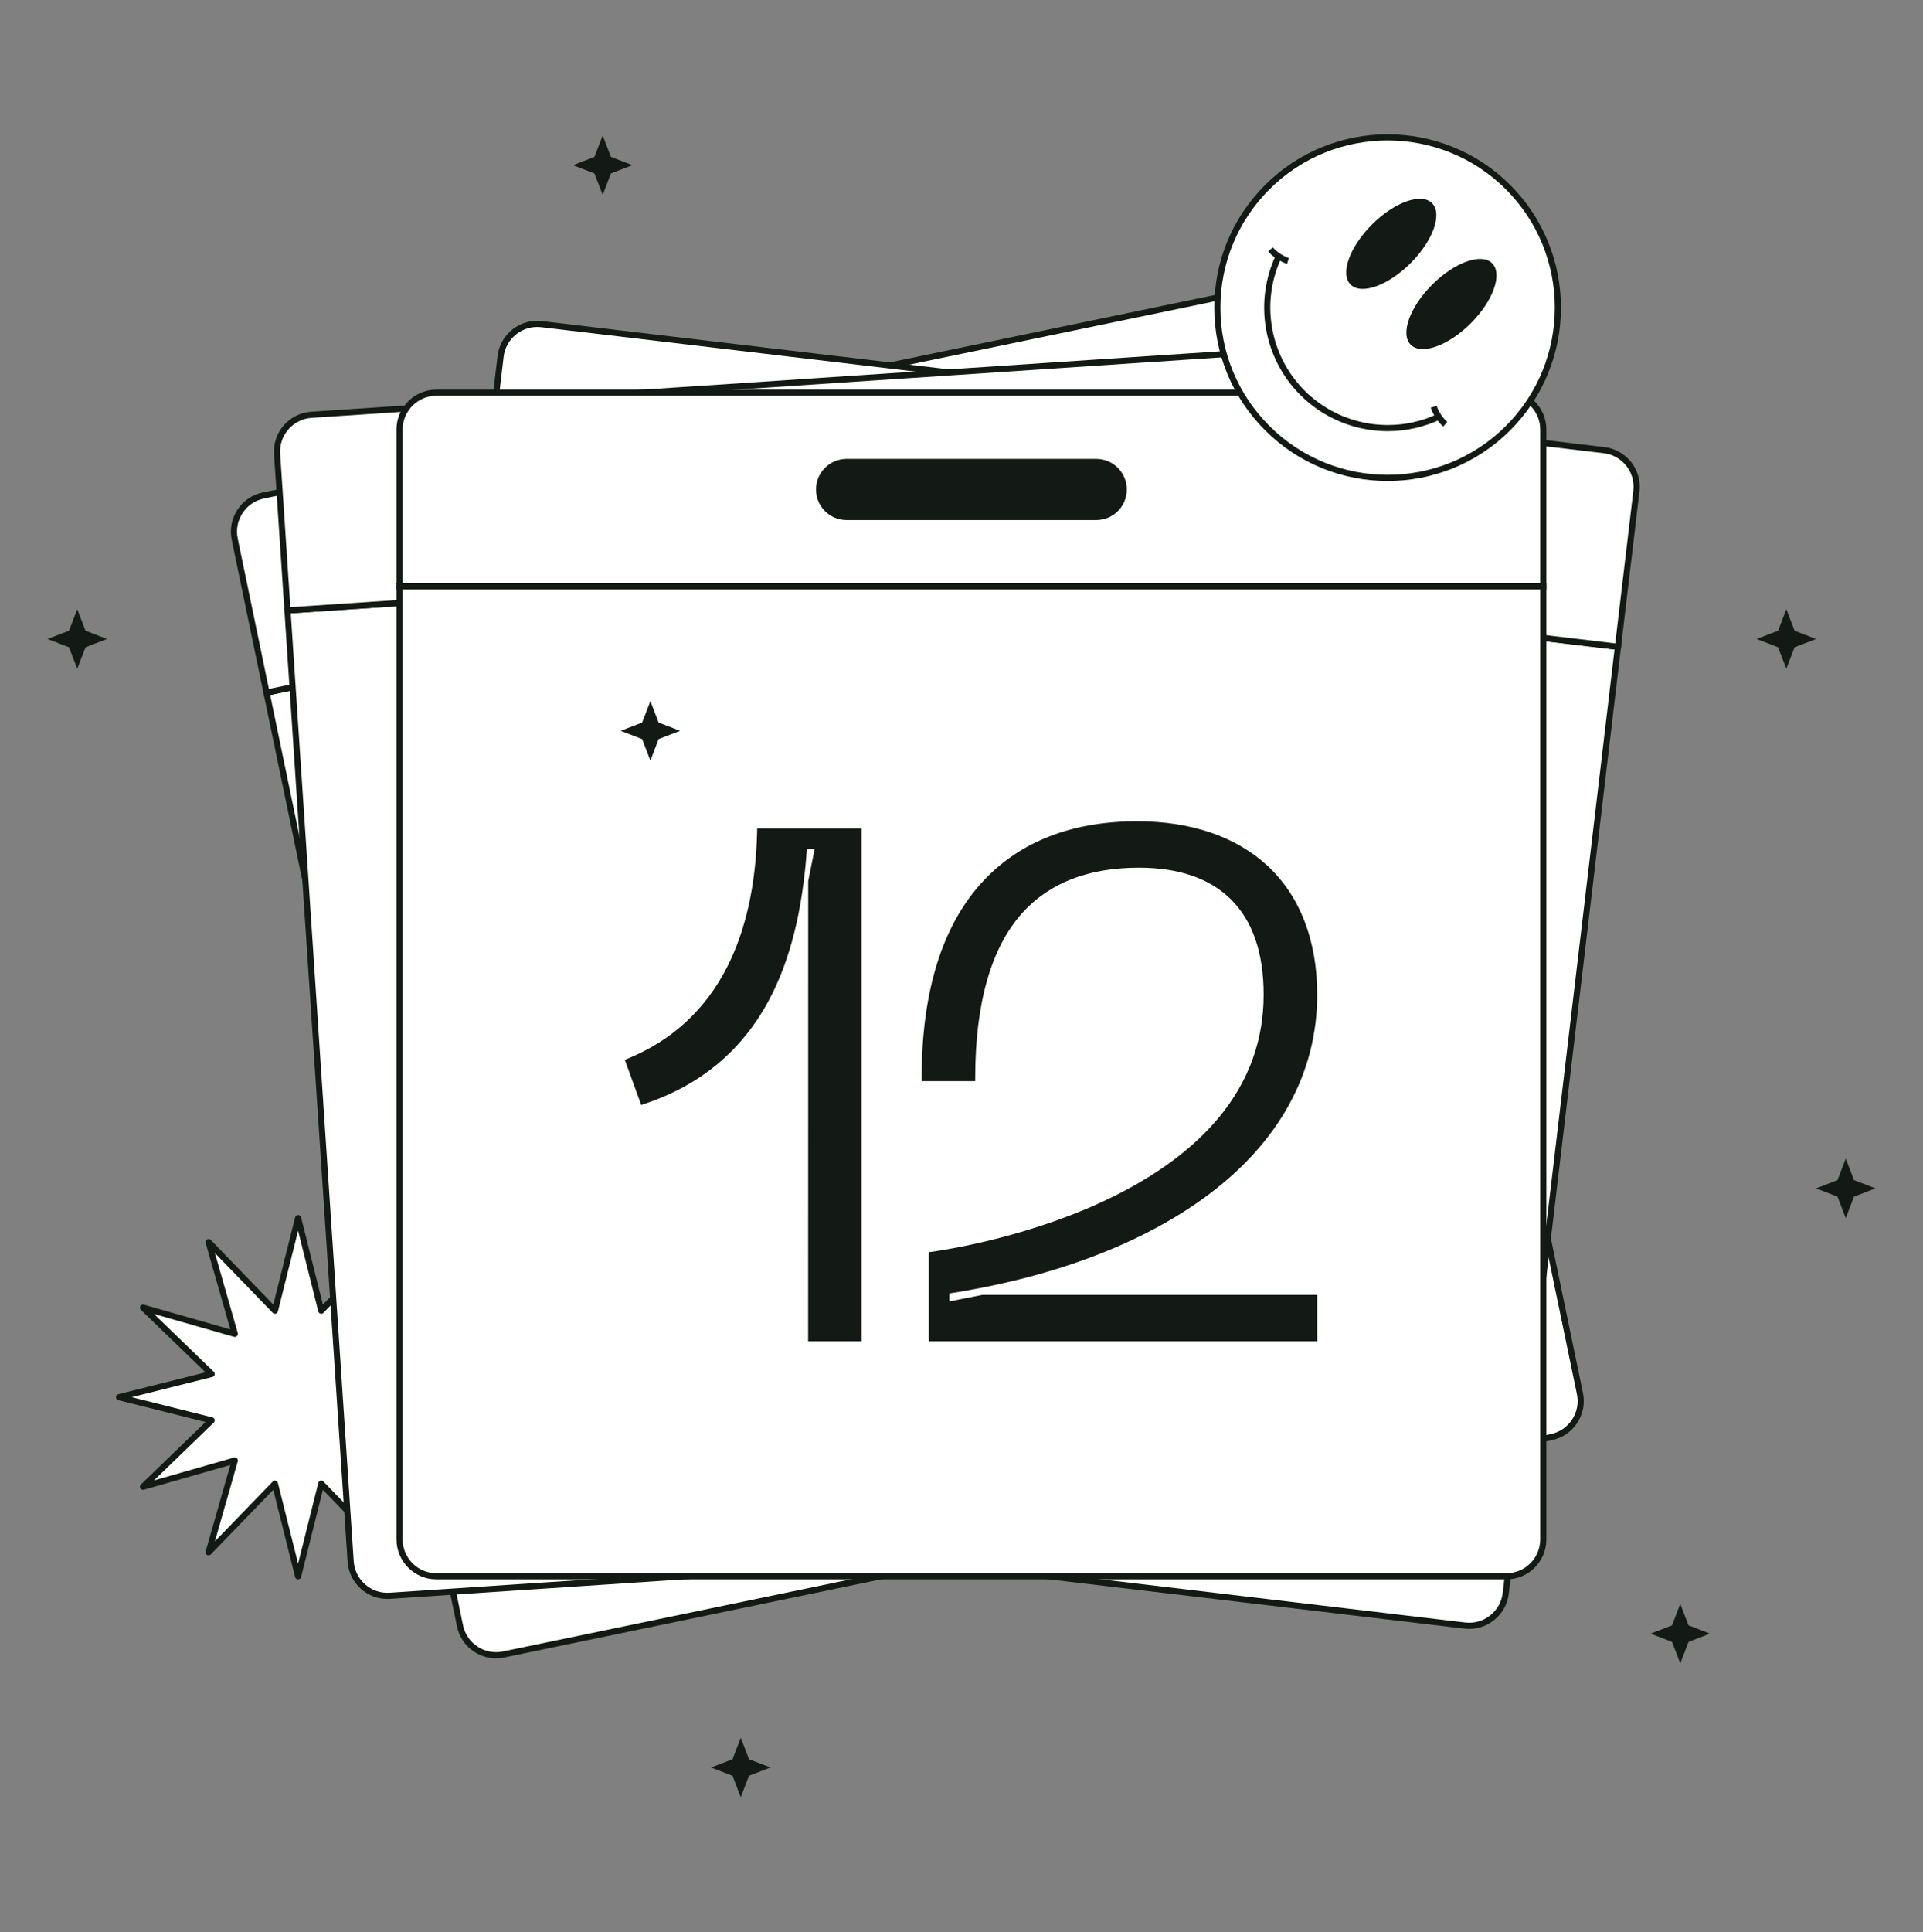
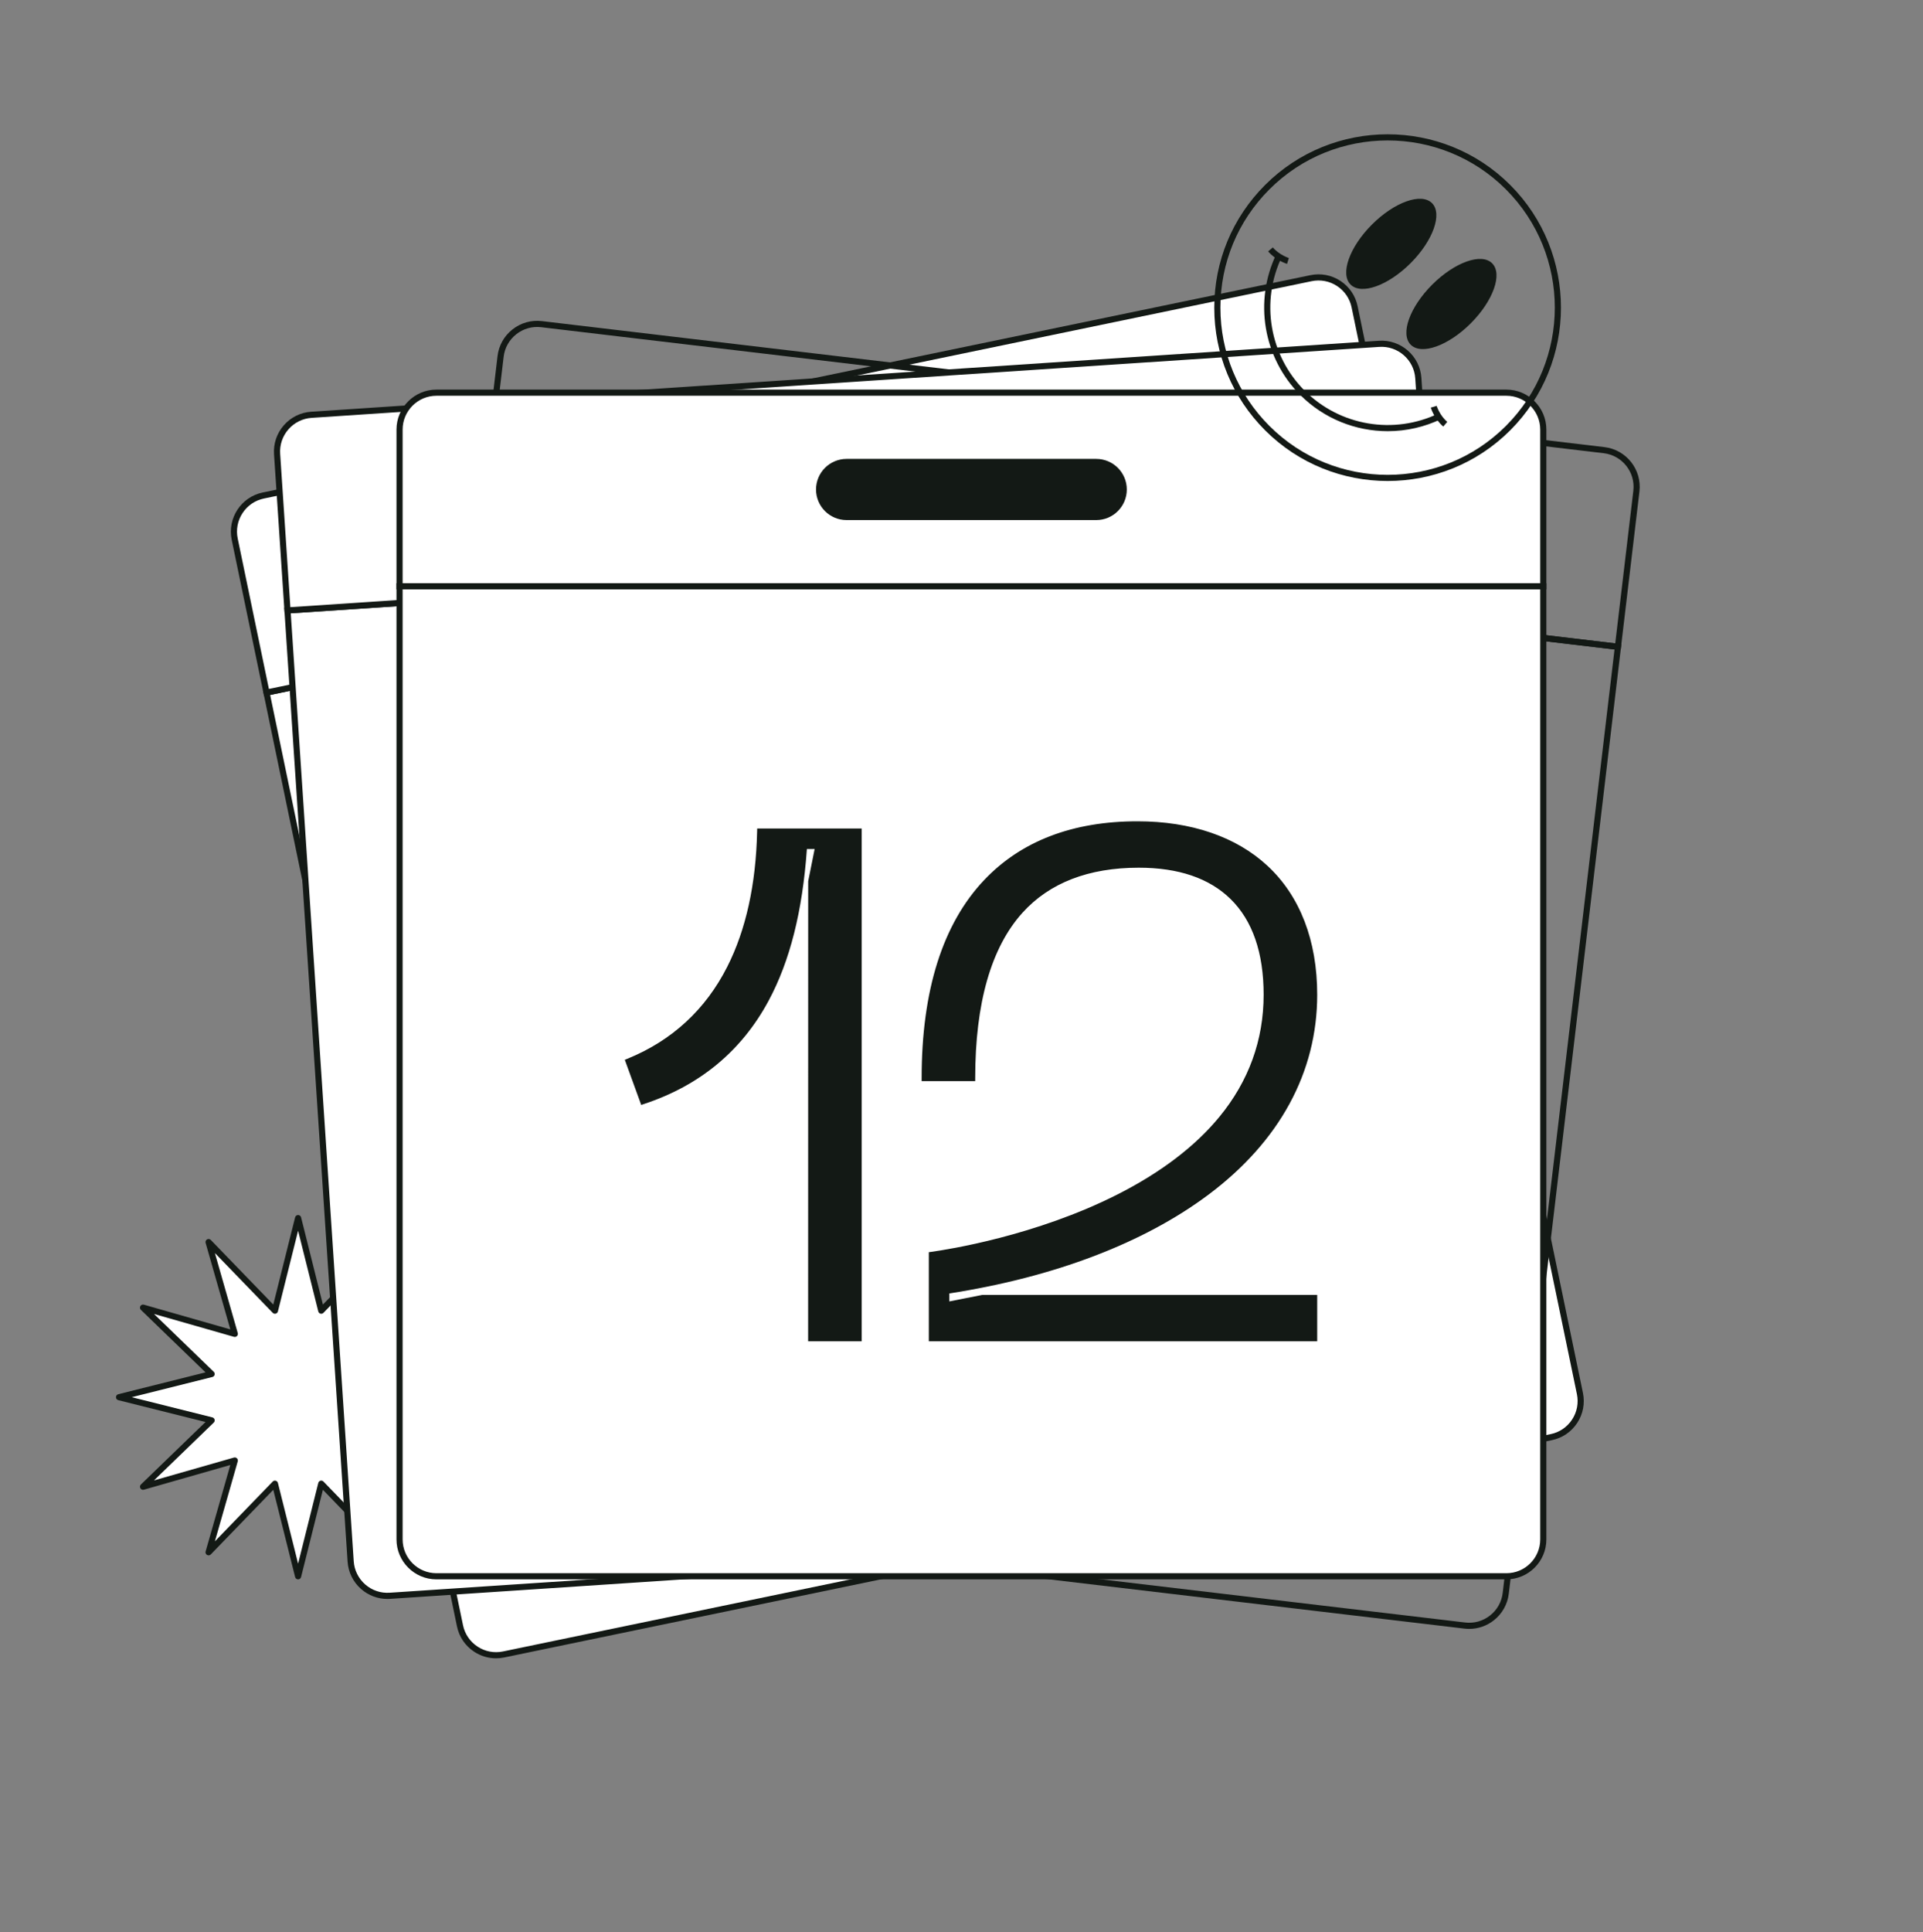
<svg xmlns="http://www.w3.org/2000/svg" width="222" height="223" viewBox="0 0 222 223" fill="none">
  <rect x="0" y="0" width="222" height="223" fill="#808080" stroke="none" />
  <path d="M34.415 140.582L37.09 151.27L44.75 143.351L41.723 153.945L52.316 150.917L44.398 158.578L55.086 161.253L44.398 163.928L52.316 171.588L41.723 168.561L44.75 179.154L37.09 171.236L34.415 181.923L31.74 171.236L24.079 179.154L27.107 168.561L16.514 171.588L24.432 163.928L13.744 161.253L24.432 158.578L16.514 150.917L27.107 153.945L24.079 143.351L31.74 151.27L34.415 140.582Z" fill="white" />
  <path d="M34.414 182.279C34.252 182.279 34.11 182.168 34.07 182.01L31.55 171.942L24.334 179.401C24.279 179.458 24.207 179.495 24.128 179.506C24.05 179.517 23.97 179.502 23.901 179.462C23.833 179.423 23.779 179.361 23.75 179.288C23.72 179.214 23.716 179.133 23.738 179.057L26.59 169.078L16.61 171.93C16.535 171.951 16.453 171.947 16.38 171.917C16.307 171.887 16.246 171.834 16.207 171.765C16.167 171.697 16.152 171.617 16.162 171.539C16.173 171.461 16.21 171.389 16.266 171.333L23.726 164.117L13.658 161.597C13.581 161.578 13.513 161.534 13.464 161.471C13.416 161.409 13.39 161.332 13.39 161.253C13.39 161.174 13.416 161.097 13.464 161.035C13.513 160.973 13.581 160.928 13.658 160.909L23.726 158.389L16.266 151.173C16.209 151.118 16.173 151.046 16.162 150.967C16.151 150.889 16.166 150.809 16.206 150.741C16.245 150.672 16.307 150.619 16.38 150.589C16.453 150.559 16.535 150.555 16.61 150.577L26.59 153.428L23.738 143.449C23.716 143.373 23.72 143.292 23.75 143.219C23.779 143.145 23.833 143.084 23.901 143.044C23.97 143.004 24.05 142.989 24.128 143C24.207 143.011 24.279 143.048 24.334 143.105L31.55 150.564L34.07 140.496C34.09 140.42 34.134 140.352 34.196 140.303C34.259 140.255 34.335 140.229 34.414 140.229C34.493 140.229 34.57 140.255 34.633 140.303C34.695 140.352 34.739 140.42 34.759 140.496L37.278 150.564L44.495 143.105C44.55 143.048 44.622 143.011 44.7 143C44.779 142.989 44.858 143.005 44.927 143.045C44.996 143.084 45.049 143.145 45.079 143.219C45.108 143.292 45.113 143.373 45.091 143.449L42.239 153.428L52.218 150.577C52.294 150.555 52.375 150.559 52.449 150.589C52.522 150.619 52.584 150.672 52.623 150.741C52.663 150.809 52.678 150.889 52.667 150.967C52.656 151.046 52.619 151.118 52.562 151.173L45.103 158.389L55.171 160.909C55.248 160.928 55.316 160.973 55.364 161.035C55.413 161.097 55.439 161.174 55.439 161.253C55.439 161.332 55.413 161.409 55.364 161.471C55.316 161.534 55.248 161.578 55.171 161.597L45.103 164.117L52.562 171.333C52.619 171.388 52.656 171.461 52.667 171.539C52.678 171.618 52.663 171.697 52.623 171.766C52.584 171.834 52.522 171.888 52.449 171.918C52.375 171.947 52.294 171.952 52.218 171.93L42.239 169.078L45.091 179.057C45.112 179.133 45.108 179.214 45.078 179.288C45.049 179.361 44.995 179.422 44.927 179.462C44.858 179.502 44.779 179.517 44.7 179.506C44.622 179.495 44.549 179.458 44.494 179.401L37.278 171.942L34.758 182.01C34.739 182.087 34.695 182.155 34.633 182.204C34.57 182.252 34.493 182.279 34.414 182.279ZM31.739 170.882C31.818 170.882 31.895 170.908 31.958 170.957C32.02 171.005 32.064 171.073 32.084 171.15L34.414 180.462L36.745 171.15C36.76 171.089 36.792 171.033 36.836 170.987C36.88 170.942 36.936 170.91 36.997 170.893C37.058 170.877 37.123 170.877 37.184 170.894C37.245 170.911 37.3 170.944 37.344 170.99L44.019 177.889L41.381 168.659C41.364 168.598 41.363 168.533 41.379 168.472C41.395 168.411 41.427 168.355 41.472 168.31C41.516 168.265 41.572 168.233 41.634 168.217C41.695 168.202 41.759 168.202 41.82 168.22L51.05 170.857L44.151 164.183C44.105 164.139 44.072 164.083 44.056 164.022C44.039 163.961 44.038 163.897 44.055 163.836C44.071 163.775 44.103 163.719 44.149 163.675C44.194 163.63 44.25 163.599 44.312 163.583L53.624 161.253L44.312 158.922C44.25 158.907 44.194 158.875 44.149 158.831C44.104 158.786 44.071 158.731 44.055 158.67C44.038 158.608 44.039 158.544 44.056 158.483C44.073 158.422 44.105 158.367 44.151 158.323L51.05 151.648L41.82 154.286C41.759 154.303 41.695 154.304 41.634 154.288C41.572 154.272 41.516 154.24 41.472 154.195C41.427 154.151 41.395 154.095 41.379 154.033C41.363 153.972 41.364 153.908 41.381 153.847L44.019 144.617L37.344 151.516C37.3 151.562 37.245 151.594 37.184 151.611C37.123 151.628 37.058 151.629 36.997 151.612C36.936 151.596 36.88 151.563 36.836 151.518C36.792 151.473 36.76 151.417 36.745 151.355L34.414 142.043L32.084 151.355C32.068 151.417 32.037 151.473 31.992 151.518C31.948 151.563 31.892 151.596 31.831 151.612C31.77 151.629 31.706 151.628 31.645 151.611C31.584 151.594 31.528 151.562 31.484 151.516L24.809 144.617L27.447 153.847C27.465 153.908 27.465 153.972 27.45 154.033C27.434 154.095 27.402 154.151 27.357 154.195C27.312 154.24 27.256 154.272 27.195 154.288C27.134 154.304 27.069 154.303 27.008 154.286L17.778 151.648L24.678 158.323C24.723 158.367 24.756 158.422 24.773 158.483C24.79 158.544 24.79 158.608 24.774 158.67C24.758 158.731 24.725 158.787 24.68 158.831C24.635 158.875 24.579 158.907 24.517 158.922L15.205 161.253L24.517 163.583C24.578 163.599 24.635 163.63 24.68 163.675C24.725 163.719 24.758 163.775 24.774 163.836C24.79 163.897 24.79 163.961 24.773 164.022C24.756 164.083 24.723 164.139 24.678 164.183L17.778 170.857L27.008 168.22C27.069 168.203 27.134 168.202 27.195 168.218C27.256 168.234 27.312 168.266 27.357 168.31C27.401 168.355 27.433 168.411 27.449 168.472C27.465 168.533 27.464 168.598 27.447 168.659L24.809 177.889L31.484 170.99C31.517 170.955 31.557 170.928 31.601 170.91C31.645 170.891 31.692 170.882 31.739 170.882Z" fill="#131915" />
  <path d="M30.768 79.934L160.056 53.123L182.392 160.83C182.869 163.132 181.39 165.386 179.087 165.864L58.137 190.946C55.834 191.423 53.581 189.943 53.103 187.641L30.768 79.934Z" fill="white" />
  <path d="M57.265 191.39C56.375 191.39 55.504 191.132 54.742 190.632C53.712 189.956 53.007 188.919 52.757 187.712L30.35 79.658L160.333 52.703L160.405 53.05L182.741 160.757C182.991 161.964 182.756 163.195 182.08 164.226C181.404 165.256 180.367 165.961 179.16 166.211L58.211 191.293C57.9 191.357 57.583 191.39 57.265 191.39ZM31.189 80.209L53.452 187.568C53.555 188.071 53.756 188.548 54.045 188.972C54.333 189.396 54.703 189.758 55.132 190.039C55.56 190.321 56.04 190.516 56.543 190.612C57.047 190.708 57.565 190.703 58.067 190.598L179.016 165.516C179.519 165.413 179.996 165.212 180.42 164.923C180.844 164.635 181.206 164.266 181.487 163.836C181.769 163.408 181.964 162.928 182.06 162.425C182.156 161.921 182.151 161.403 182.046 160.901L159.782 53.542L31.189 80.209Z" fill="#131915" />
  <path d="M30.4 57.188L151.35 32.106C153.653 31.629 155.906 33.108 156.384 35.411L160.057 53.123L30.768 79.934L27.096 62.222C26.618 59.919 28.098 57.665 30.4 57.188Z" fill="white" />
  <path d="M30.493 80.353L26.748 62.294C26.232 59.803 27.837 57.357 30.328 56.84L151.278 31.759C152.485 31.509 153.716 31.743 154.746 32.419C155.776 33.096 156.481 34.133 156.731 35.339L160.477 53.398L30.493 80.353ZM30.4 57.188L30.472 57.535C29.451 57.747 28.574 58.343 28.002 59.215C27.43 60.087 27.231 61.129 27.443 62.15L31.044 79.514L159.637 52.847L156.036 35.483C155.934 34.98 155.732 34.503 155.444 34.079C155.156 33.655 154.786 33.293 154.357 33.012C153.929 32.73 153.449 32.535 152.945 32.439C152.441 32.343 151.924 32.348 151.422 32.453L30.472 57.535L30.4 57.188Z" fill="#131915" />
-   <path d="M55.662 59.103L186.783 74.648L173.833 183.882C173.556 186.217 171.438 187.886 169.103 187.609L46.439 173.066C44.104 172.79 42.435 170.672 42.712 168.337L55.662 59.103Z" fill="white" />
  <path d="M169.612 187.994C169.429 187.994 169.245 187.983 169.06 187.961L46.396 173.419C43.87 173.119 42.059 170.821 42.359 168.295L55.35 58.709L55.703 58.751L187.176 74.338L187.135 74.69L174.184 183.923C174.039 185.147 173.426 186.241 172.459 187.003C171.637 187.651 170.643 187.994 169.612 187.994ZM55.971 59.498L43.063 168.378C42.94 169.414 43.228 170.435 43.873 171.254C44.519 172.073 45.444 172.591 46.48 172.714L169.143 187.256C169.652 187.318 170.169 187.278 170.662 187.139C171.156 187 171.617 186.764 172.019 186.446C172.423 186.13 172.759 185.737 173.01 185.289C173.261 184.842 173.42 184.349 173.479 183.84L186.388 74.959L55.971 59.498Z" fill="#131915" />
-   <path d="M62.521 37.413L185.185 51.955C187.52 52.232 189.189 54.35 188.912 56.685L186.782 74.648L55.661 59.103L57.791 41.14C58.068 38.805 60.185 37.136 62.521 37.413Z" fill="white" />
  <path d="M187.093 75.042L186.74 75L55.267 59.413L57.438 41.098C57.583 39.874 58.196 38.78 59.164 38.018C60.132 37.255 61.338 36.915 62.562 37.06L185.226 51.602C187.752 51.902 189.563 54.2 189.264 56.726L187.093 75.042ZM56.055 58.792L186.471 74.254L188.559 56.643C188.813 54.505 187.28 52.561 185.143 52.307L62.479 37.765C61.97 37.703 61.453 37.743 60.96 37.882C60.466 38.021 60.005 38.257 59.603 38.575C59.2 38.891 58.863 39.285 58.612 39.732C58.361 40.179 58.202 40.672 58.143 41.181L56.055 58.792Z" fill="#131915" />
  <path d="M33.188 70.452L164.937 61.698L172.23 171.454C172.386 173.801 170.61 175.83 168.264 175.986L45.013 184.175C42.666 184.331 40.637 182.555 40.481 180.209L33.188 70.452Z" fill="white" />
  <path d="M44.724 184.539C43.607 184.539 42.541 184.14 41.692 183.397C40.765 182.585 40.21 181.461 40.128 180.232L32.812 70.122L33.166 70.098L165.268 61.32L165.292 61.674L172.585 171.431C172.666 172.66 172.264 173.848 171.453 174.775C170.641 175.702 169.517 176.258 168.288 176.339L45.036 184.529C44.932 184.536 44.828 184.539 44.724 184.539ZM33.567 70.782L40.836 180.185C40.869 180.696 41.002 181.197 41.23 181.656C41.457 182.116 41.773 182.526 42.16 182.863C42.545 183.202 42.993 183.461 43.479 183.625C43.964 183.79 44.478 183.856 44.99 183.82L168.241 175.631C168.752 175.598 169.253 175.465 169.712 175.237C170.172 175.01 170.582 174.694 170.919 174.307C171.258 173.922 171.517 173.474 171.681 172.988C171.846 172.502 171.912 171.989 171.877 171.477L164.607 62.075L33.567 70.782Z" fill="#131915" />
  <path d="M35.956 47.873L159.207 39.683C161.553 39.527 163.582 41.303 163.738 43.65L164.937 61.699L33.188 70.453L31.989 52.404C31.833 50.057 33.609 48.029 35.956 47.873Z" fill="white" />
  <path d="M32.858 70.83L31.635 52.427C31.554 51.197 31.956 50.01 32.767 49.082C33.579 48.155 34.703 47.6 35.932 47.518L159.183 39.328C161.726 39.161 163.924 41.087 164.092 43.626L165.315 62.029L164.961 62.052L32.858 70.83ZM35.98 48.226C35.468 48.259 34.968 48.393 34.508 48.62C34.048 48.847 33.638 49.163 33.301 49.55C32.963 49.935 32.704 50.383 32.539 50.869C32.375 51.355 32.308 51.868 32.344 52.38L33.519 70.074L164.56 61.367L163.384 43.672C163.242 41.525 161.374 39.894 159.231 40.036L35.98 48.226Z" fill="#131915" />
  <path d="M46.126 67.667H178.165V177.665C178.165 180.017 176.259 181.923 173.907 181.923H50.384C48.032 181.923 46.126 180.017 46.126 177.665V67.667Z" fill="white" />
  <path d="M173.907 182.279H50.385C47.841 182.279 45.772 180.209 45.772 177.666V67.312H178.52V177.666C178.52 180.209 176.451 182.279 173.907 182.279ZM46.481 68.022V177.666C46.481 179.818 48.232 181.569 50.385 181.569H173.907C176.06 181.569 177.811 179.818 177.811 177.666V68.022H46.481Z" fill="#131915" />
  <path d="M50.384 45.32H173.907C176.259 45.32 178.165 47.227 178.165 49.578V67.667H46.126V49.578C46.126 47.227 48.032 45.32 50.384 45.32Z" fill="white" />
  <path d="M178.52 68.022H45.772V49.578C45.772 47.034 47.841 44.965 50.385 44.965H173.907C176.451 44.965 178.52 47.034 178.52 49.578V68.022ZM46.481 67.312H177.811V49.578C177.811 47.426 176.06 45.675 173.907 45.675H50.385C48.232 45.675 46.481 47.426 46.481 49.578V67.312Z" fill="#131915" />
  <path d="M126.554 52.963H97.736C95.787 52.963 94.206 54.544 94.206 56.493C94.206 58.443 95.787 60.024 97.736 60.024H126.554C128.504 60.024 130.084 58.443 130.084 56.493C130.084 54.544 128.504 52.963 126.554 52.963ZM87.76 95.972H99.123V154.448H93.649V101.778L94.478 97.63H92.819C91.99 110.155 88.092 122.514 74.24 127.076L72.581 122.514C83.778 117.952 87.511 107.169 87.76 95.972Z" fill="#131915" />
  <path d="M99.478 154.803H93.294L93.301 101.709L94.046 97.986H93.151C92.643 105.183 91.194 110.917 88.726 115.508C85.616 121.29 80.78 125.296 74.351 127.413L74.024 127.521L72.131 122.314L72.447 122.186C77.577 120.096 81.45 116.525 83.96 111.571C86.11 107.327 87.269 102.076 87.405 95.964L87.413 95.617H99.478L99.478 154.803ZM94.004 154.093H98.769V96.327H88.106C87.932 102.398 86.75 107.633 84.593 111.892C82.055 116.9 78.166 120.539 73.03 122.712L74.455 126.63C80.625 124.521 85.091 120.77 88.101 115.172C90.558 110.602 91.985 104.857 92.466 97.607L92.487 97.276H94.911L94.004 101.813V154.093ZM131.305 95.143C143.498 95.143 151.71 102.027 151.71 114.801C151.71 133.629 132.715 145.407 109.242 148.974V150.633L113.389 149.803H151.71V154.448H107.583V144.827C113.555 143.997 146.236 137.942 146.236 114.801C146.236 104.681 140.678 99.787 131.471 99.787C120.606 99.787 112.228 105.76 112.228 124.422H106.754C106.754 103.105 117.619 95.143 131.305 95.143Z" fill="#131915" />
  <path d="M152.064 154.804H107.228V144.518L107.534 144.476C109.464 144.207 119.569 142.629 128.988 137.864C133.996 135.331 137.957 132.32 140.761 128.913C144.158 124.788 145.88 120.039 145.88 114.801C145.88 109.955 144.594 106.238 142.057 103.753C139.611 101.357 136.05 100.143 131.471 100.143C125.672 100.143 121.153 101.893 118.038 105.344C114.418 109.356 112.582 115.775 112.582 124.422V124.777H106.398V124.422C106.398 114.294 108.835 106.597 113.64 101.544C117.903 97.061 123.847 94.788 131.305 94.788C137.508 94.788 142.7 96.563 146.321 99.922C150.078 103.407 152.064 108.552 152.064 114.801C152.064 123.759 147.717 131.745 139.491 137.895C132.039 143.467 121.706 147.4 109.597 149.279V150.201L113.389 149.449H152.064L152.064 154.804ZM107.938 154.094H151.355V150.159H113.424L108.887 151.066V148.669L109.188 148.623C121.313 146.781 131.645 142.875 139.065 137.327C142.973 134.405 146.001 131.068 148.066 127.408C150.248 123.538 151.354 119.297 151.354 114.801C151.354 102.714 143.859 95.498 131.305 95.498C124.049 95.498 118.278 97.697 114.154 102.034C109.534 106.891 107.165 114.304 107.109 124.068H111.873C111.967 107.72 118.559 99.433 131.47 99.433C141.22 99.433 146.59 104.891 146.59 114.801C146.59 120.208 144.813 125.108 141.309 129.364C138.442 132.847 134.404 135.92 129.308 138.498C120.209 143.1 110.482 144.76 107.937 145.135V154.094H107.938Z" fill="#131915" />
-   <path d="M160.198 55.168C171.057 55.168 179.859 46.365 179.859 35.507C179.859 24.648 171.057 15.846 160.198 15.846C149.34 15.846 140.537 24.648 140.537 35.507C140.537 46.365 149.34 55.168 160.198 55.168Z" fill="white" />
  <path d="M160.198 55.513C155.072 55.513 149.946 53.562 146.044 49.66C142.264 45.879 140.182 40.853 140.182 35.506C140.182 30.16 142.264 25.134 146.044 21.353C153.849 13.549 166.547 13.549 174.351 21.353C182.155 29.157 182.155 41.856 174.351 49.66C170.449 53.562 165.323 55.513 160.198 55.513ZM160.198 16.209C155.253 16.209 150.31 18.091 146.546 21.855C142.899 25.502 140.891 30.35 140.891 35.507C140.891 40.663 142.899 45.512 146.546 49.158C154.073 56.686 166.322 56.686 173.849 49.158C181.377 41.631 181.377 29.383 173.849 21.855C170.086 18.092 165.141 16.209 160.198 16.209Z" fill="#131915" />
  <path d="M160.207 49.764C156.501 49.764 152.847 48.324 150.113 45.591C145.83 41.307 144.722 34.759 147.358 29.297L147.997 29.605C145.493 34.796 146.545 41.018 150.615 45.089C154.686 49.159 160.908 50.211 166.099 47.707L166.407 48.346C164.474 49.279 162.355 49.764 160.207 49.764Z" fill="#131915" />
  <path d="M166.617 49.23C165.576 48.345 165.19 47.099 165.174 47.046L165.853 46.84C165.857 46.851 166.199 47.943 167.077 48.689L166.617 49.23ZM148.584 30.456C148.532 30.44 147.286 30.055 146.4 29.013L146.941 28.554C147.687 29.431 148.779 29.773 148.79 29.777L148.584 30.456Z" fill="#131915" />
  <path d="M169.79 37.317C172.385 34.722 173.491 31.62 172.26 30.388C171.029 29.157 167.927 30.263 165.331 32.858C162.736 35.454 161.63 38.556 162.861 39.787C164.093 41.018 167.195 39.912 169.79 37.317Z" fill="#131915" />
  <path d="M162.846 30.372C165.441 27.776 166.547 24.674 165.316 23.443C164.084 22.212 160.982 23.317 158.387 25.913C155.791 28.508 154.686 31.61 155.917 32.842C157.148 34.073 160.25 32.967 162.846 30.372Z" fill="#131915" />
-   <path d="M193.979 185.111L194.932 187.588L197.408 188.541L194.932 189.494L193.979 191.971L193.025 189.495L190.549 188.541L193.026 187.588L193.979 185.111ZM8.919 70.316L9.872 72.793L12.349 73.746L9.872 74.699L8.919 77.176L7.965 74.7L5.489 73.746L7.966 72.793L8.919 70.316ZM206.222 70.316L207.175 72.793L209.652 73.746L207.175 74.699L206.222 77.176L205.268 74.7L202.792 73.746L205.268 72.793L206.222 70.316ZM85.516 200.559L86.469 203.036L88.946 203.989L86.469 204.942L85.516 207.419L84.562 204.943L82.086 203.989L84.563 203.036L85.516 200.559ZM213.081 133.722L214.034 136.199L216.511 137.152L214.034 138.105L213.081 140.582L212.127 138.106L209.652 137.152L212.128 136.199L213.081 133.722ZM75.085 80.914L76.038 83.391L78.515 84.344L76.038 85.297L75.085 87.774L74.132 85.298L71.656 84.344L74.132 83.391L75.085 80.914ZM69.577 15.633L70.53 18.11L73.006 19.063L70.53 20.016L69.577 22.493L68.623 20.017L66.147 19.063L68.623 18.11L69.577 15.633Z" fill="#131915" />
</svg>